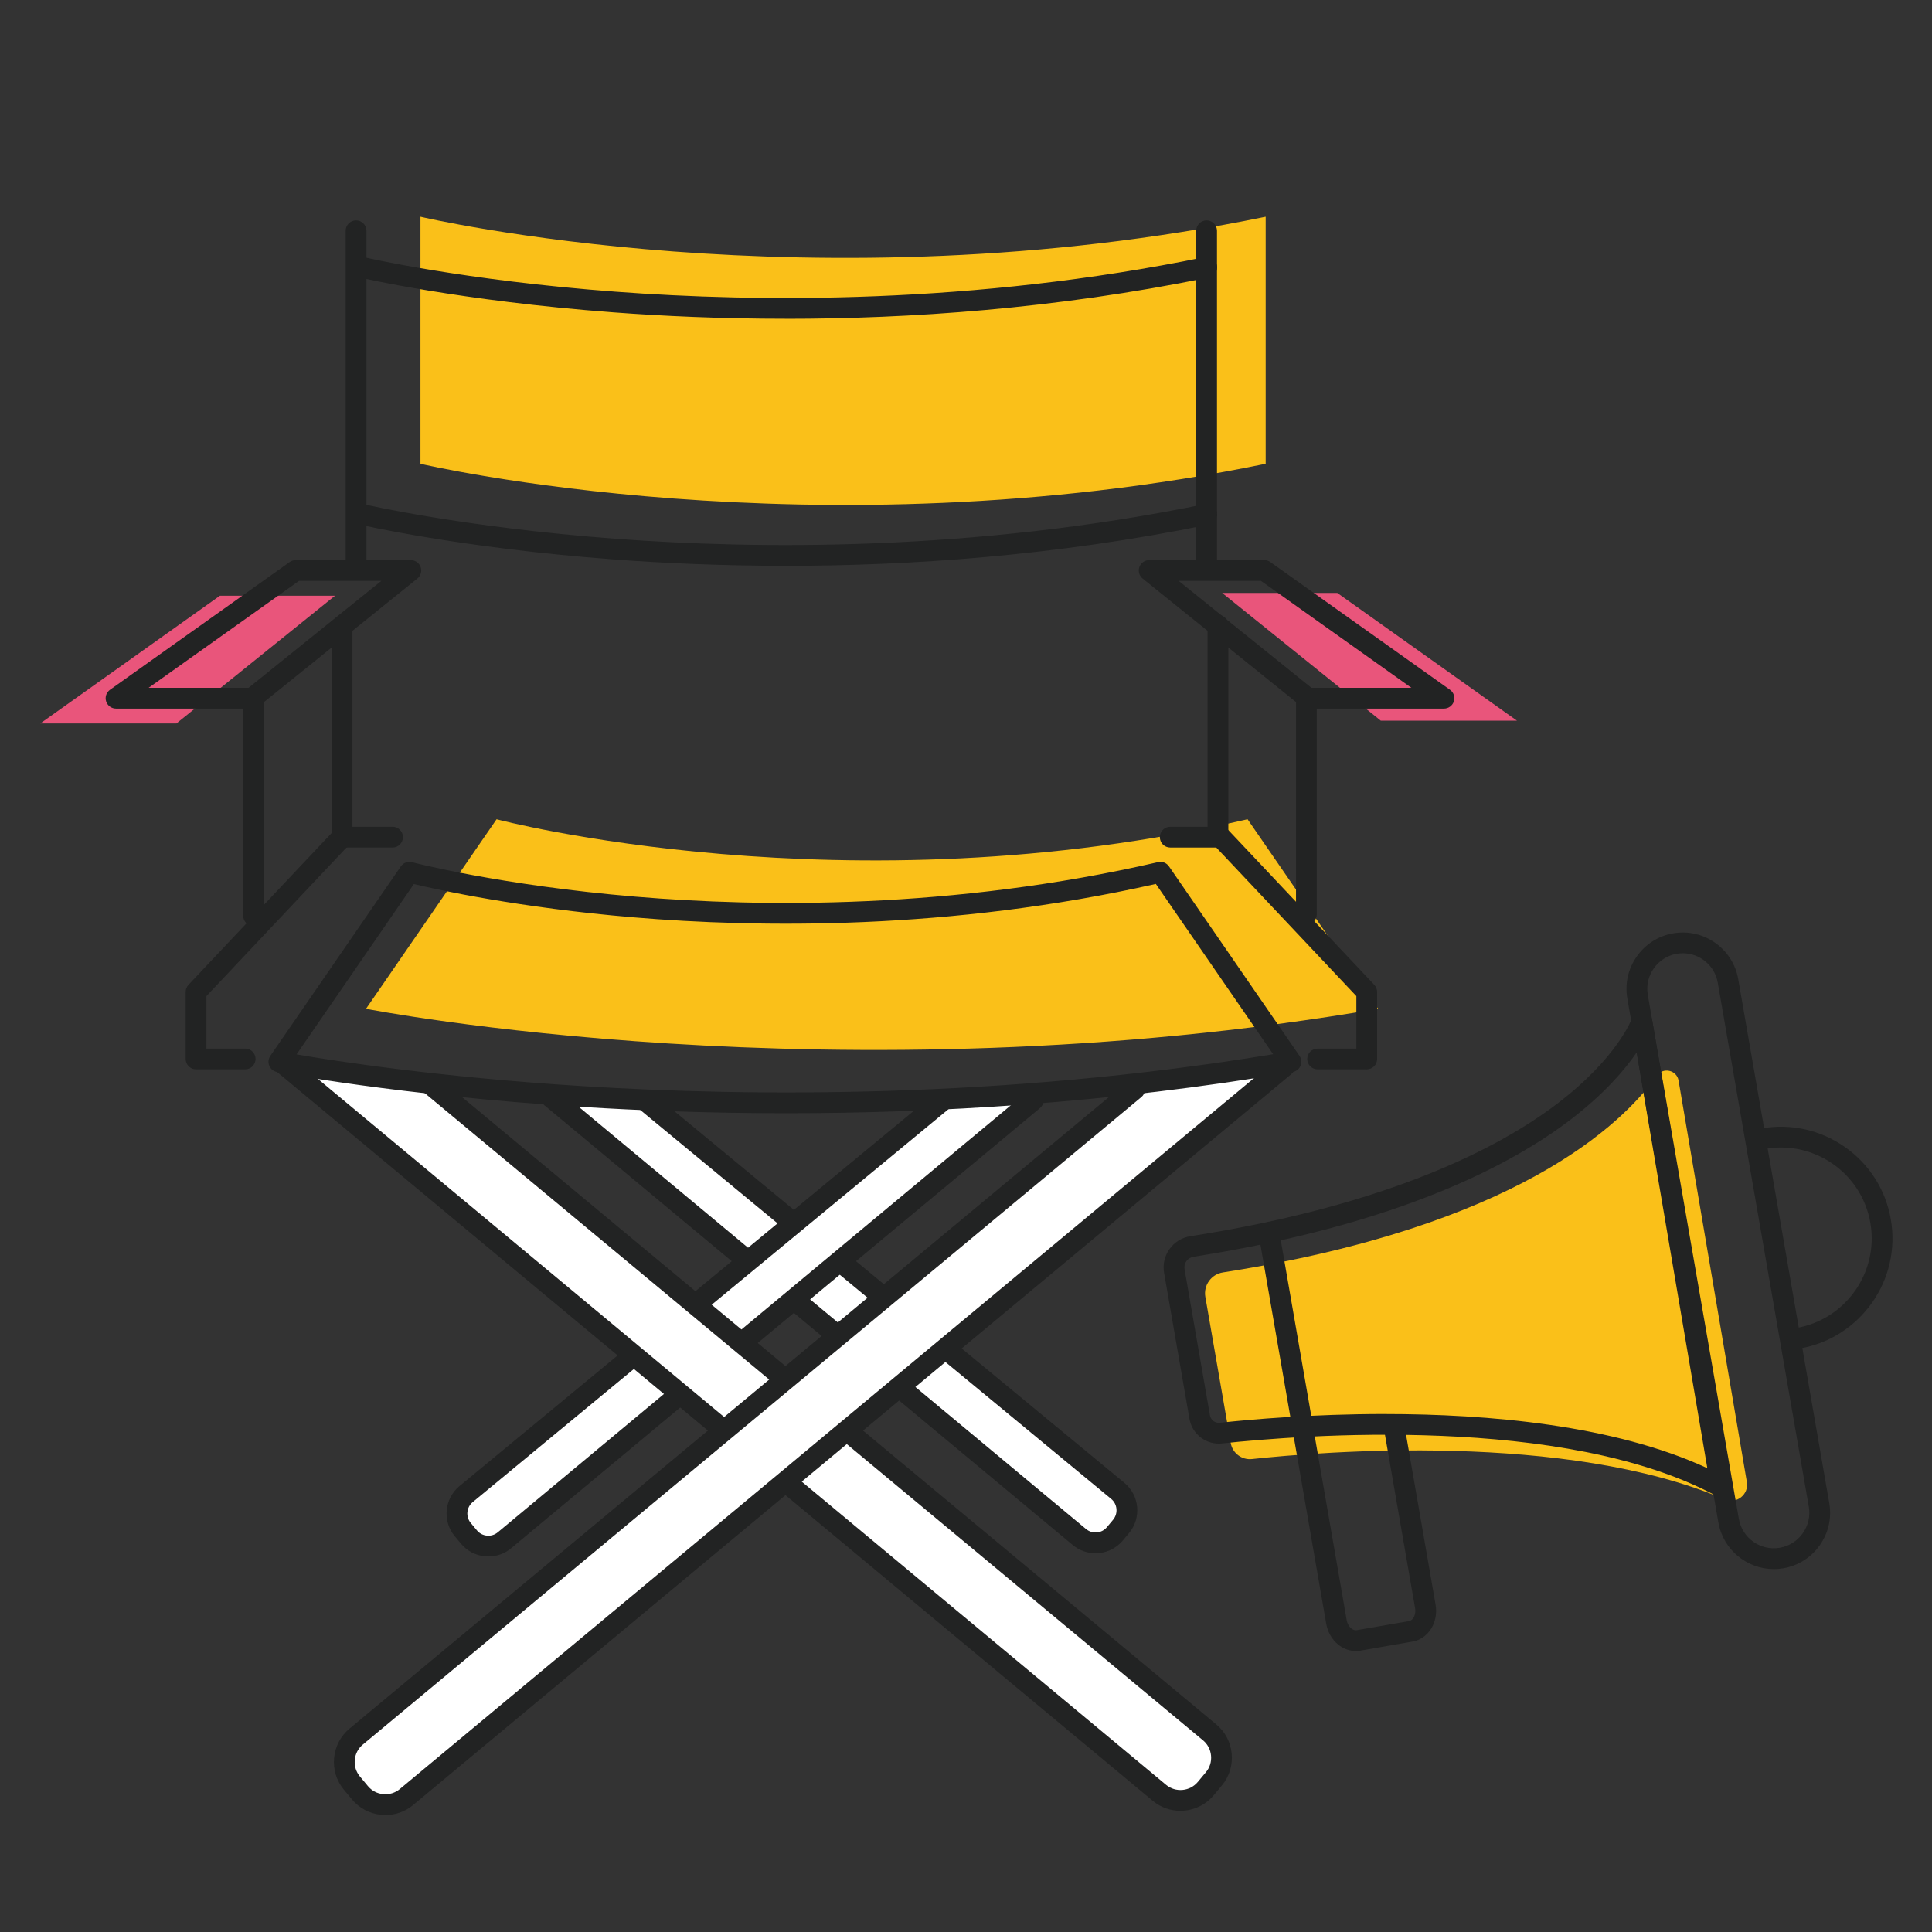
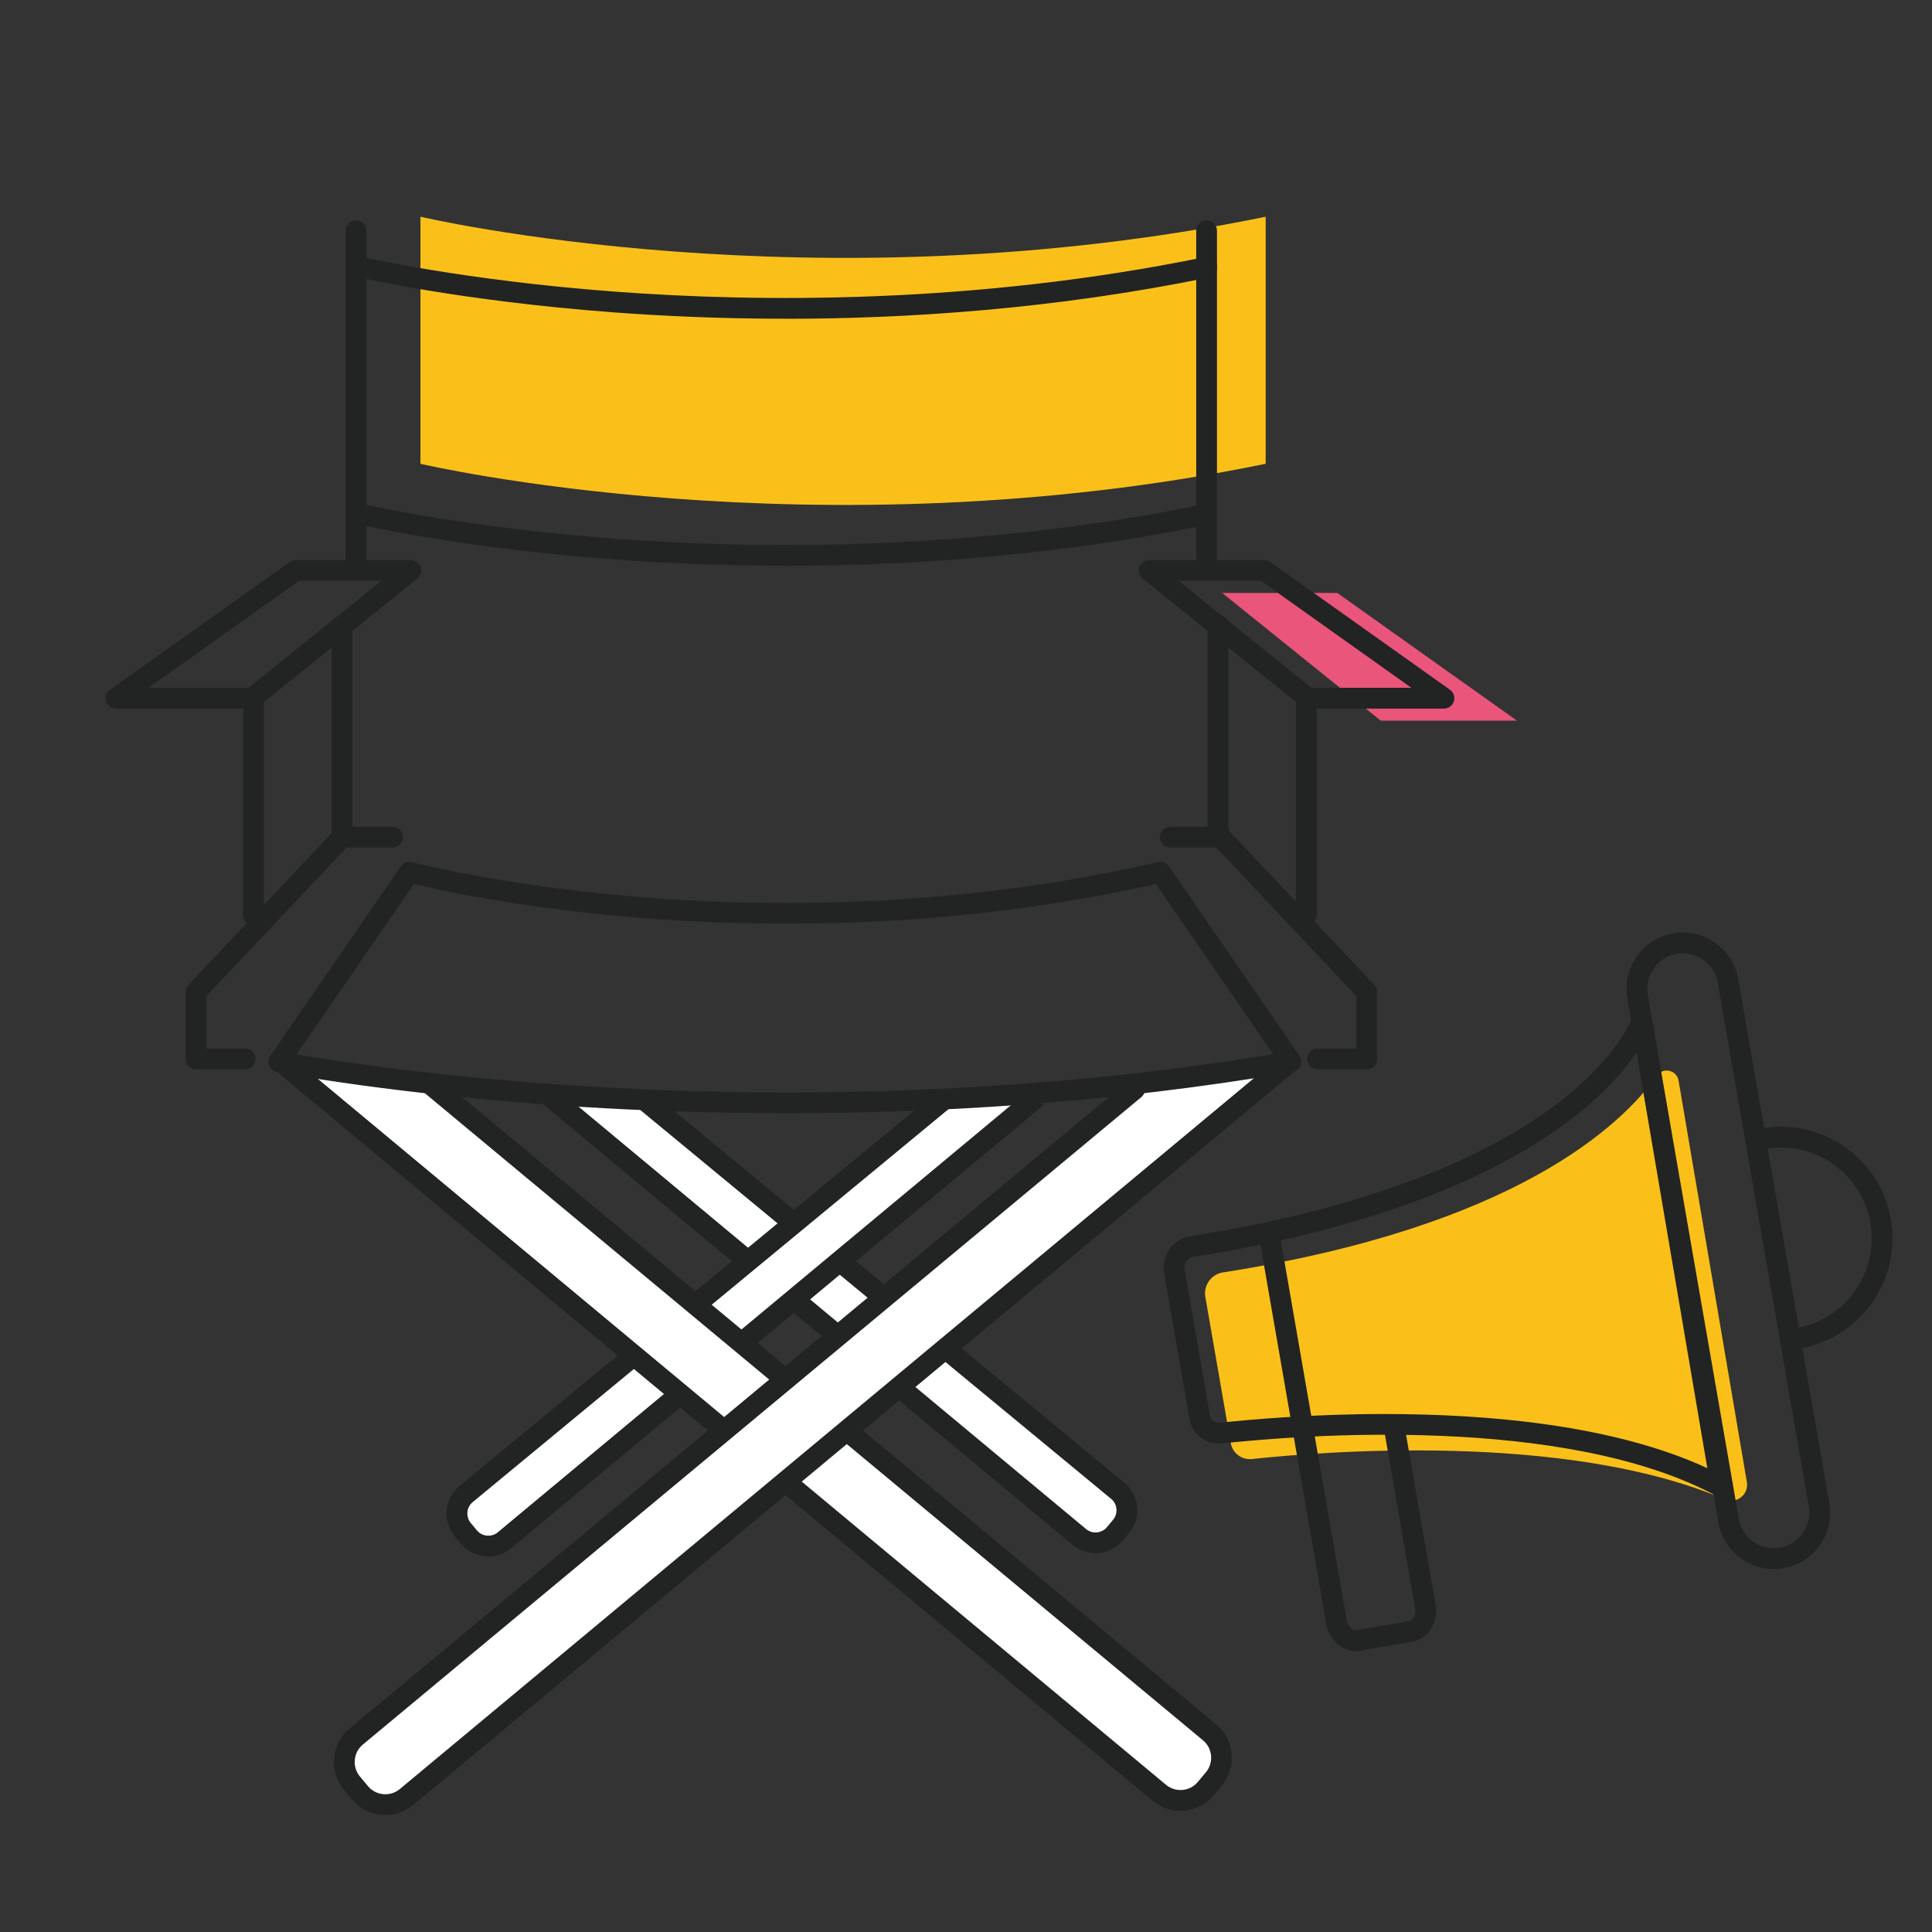
<svg xmlns="http://www.w3.org/2000/svg" id="Capa_1" viewBox="0 0 800 800">
  <rect x="0" y="0" width="800" height="800" fill="#333333" stroke="none" />
  <defs>
    <style>.cls-1{fill:#e9557b;}.cls-2{fill:#fff;}.cls-3{fill:#222323;}.cls-4{fill:#fac019;}</style>
  </defs>
-   <polygon class="cls-1" points="91.06 246.68 138.72 246.68 73.04 299.57 16.66 299.57 91.06 246.68" />
  <polygon class="cls-1" points="553.74 245.52 506.07 245.52 571.75 298.41 628.14 298.41 553.74 245.52" />
  <path class="cls-4" d="M524.09,192.04c-187.16,38.36-349.99,0-349.99,0v-102.3s162.82,38.36,349.99,0v102.3Z" />
-   <path class="cls-4" d="M570.64,417.71c-224.11,38.36-419.08,0-419.08,0l54.06-78.47s144.67,38.36,310.97,0l54.06,78.47Z" />
  <path class="cls-3" d="M147.44,238.19c-2.38,0-4.3-1.93-4.3-4.3V95.55c0-2.38,1.93-4.3,4.3-4.3s4.3,1.93,4.3,4.3v138.34c0,2.38-1.93,4.3-4.3,4.3Z" />
  <path class="cls-3" d="M105.01,383.51c-2.38,0-4.3-1.93-4.3-4.3v-87.65c0-2.38,1.93-4.3,4.3-4.3s4.3,1.93,4.3,4.3v87.65c0,2.38-1.93,4.3-4.3,4.3Z" />
  <path class="cls-3" d="M141.63,351.41c-2.38,0-4.3-1.93-4.3-4.3v-87.65c0-2.38,1.93-4.3,4.3-4.3s4.3,1.93,4.3,4.3v87.65c0,2.38-1.93,4.3-4.3,4.3Z" />
  <path class="cls-3" d="M540.95,382.93c-2.38,0-4.3-1.93-4.3-4.3v-87.65c0-2.38,1.93-4.3,4.3-4.3s4.3,1.93,4.3,4.3v87.65c0,2.38-1.93,4.3-4.3,4.3Z" />
  <path class="cls-3" d="M504.33,350.83c-2.38,0-4.3-1.93-4.3-4.3v-87.65c0-2.38,1.93-4.3,4.3-4.3s4.3,1.93,4.3,4.3v87.65c0,2.38-1.93,4.3-4.3,4.3Z" />
  <path class="cls-3" d="M499.63,238.19c-2.38,0-4.3-1.93-4.3-4.3V95.55c0-2.38,1.93-4.3,4.3-4.3s4.3,1.93,4.3,4.3v138.34c0,2.38-1.93,4.3-4.3,4.3Z" />
  <path class="cls-3" d="M325.21,131.98c-26.76,0-50.77-1.12-71.03-2.63-63.7-4.77-105.06-14.39-105.47-14.49-2.31-.55-3.75-2.86-3.2-5.17.54-2.31,2.86-3.75,5.17-3.2.41.1,41.26,9.59,104.34,14.3,58.17,4.34,147.68,5.38,243.8-14.32,2.33-.48,4.6,1.02,5.08,3.35.48,2.33-1.02,4.6-3.35,5.08-63.67,13.05-124.46,17.1-175.34,17.1Z" />
  <path class="cls-3" d="M325.21,234.28c-26.76,0-50.77-1.12-71.03-2.63-63.7-4.77-105.06-14.39-105.47-14.49-2.31-.55-3.75-2.86-3.2-5.17.54-2.31,2.86-3.75,5.17-3.2.41.1,41.26,9.59,104.34,14.3,58.17,4.34,147.68,5.38,243.8-14.32,2.33-.48,4.6,1.02,5.08,3.35.48,2.33-1.02,4.6-3.35,5.08-63.67,13.05-124.46,17.1-175.34,17.1Z" />
  <path class="cls-3" d="M104.43,293.41h-56.38c-1.87,0-3.53-1.21-4.1-2.99-.57-1.78.08-3.73,1.61-4.81l74.4-52.89c.73-.52,1.6-.8,2.49-.8h47.66c1.82,0,3.45,1.15,4.06,2.87.61,1.72.06,3.64-1.36,4.78l-65.68,52.89c-.76.62-1.72.95-2.7.95ZM61.52,284.81h41.39l55-44.29h-34.09l-62.3,44.29Z" />
  <path class="cls-3" d="M597.91,293.41h-56.38c-.98,0-1.93-.34-2.7-.95l-65.68-52.89c-1.42-1.14-1.97-3.06-1.36-4.78.61-1.72,2.23-2.87,4.06-2.87h47.66c.89,0,1.76.28,2.49.8l74.4,52.89c1.53,1.08,2.18,3.03,1.61,4.81-.57,1.78-2.23,2.99-4.1,2.99ZM543.05,284.81h41.39l-62.3-44.29h-34.09l55,44.29Z" />
  <path class="cls-3" d="M101.52,442.79h-20.34c-2.38,0-4.3-1.93-4.3-4.3v-27.74c0-1.1.42-2.15,1.17-2.95l60.45-64.1c.81-.86,1.95-1.35,3.13-1.35h20.92c2.38,0,4.3,1.93,4.3,4.3s-1.93,4.3-4.3,4.3h-19.07l-58,61.51v21.73h16.04c2.38,0,4.3,1.93,4.3,4.3s-1.93,4.3-4.3,4.3Z" />
  <path class="cls-3" d="M565.94,442.79h-20.34c-2.38,0-4.3-1.93-4.3-4.3s1.93-4.3,4.3-4.3h16.04v-21.73l-58-61.51h-19.07c-2.38,0-4.3-1.93-4.3-4.3s1.93-4.3,4.3-4.3h20.92c1.18,0,2.32.49,3.13,1.35l60.45,64.1c.75.8,1.17,1.85,1.17,2.95v27.74c0,2.38-1.93,4.3-4.3,4.3Z" />
  <path class="cls-2" d="M267.26,455.81l195.6,161.54c4.41,3.67,5.01,10.28,1.34,14.69l-2.56,3.07c-3.67,4.41-10.28,5.01-14.69,1.34l-218.9-182.18" />
  <path class="cls-3" d="M453.62,643.16c-3.32,0-6.66-1.11-9.41-3.4l-218.89-182.18c-1.83-1.52-2.07-4.23-.55-6.06,1.52-1.83,4.23-2.07,6.06-.55l218.89,182.18c2.6,2.16,6.47,1.81,8.63-.79l2.56-3.07c2.16-2.6,1.81-6.47-.79-8.63l-195.59-161.53c-1.83-1.51-2.09-4.22-.58-6.06,1.51-1.83,4.23-2.09,6.06-.58l195.6,161.54c6.26,5.21,7.11,14.51,1.91,20.76l-2.56,3.07c-2.91,3.5-7.11,5.3-11.34,5.3Z" />
  <path class="cls-2" d="M390.26,455.74l-197.29,162.94c-4.41,3.67-5.01,10.28-1.34,14.69l2.56,3.07c3.67,4.41,10.28,5.01,14.69,1.34l218.98-182.25" />
  <path class="cls-3" d="M202.24,644.49c-.46,0-.92-.02-1.38-.06-3.93-.36-7.47-2.22-9.98-5.23l-2.56-3.07c-5.2-6.24-4.35-15.55,1.9-20.75l197.3-162.95c1.83-1.51,4.54-1.26,6.06.58,1.51,1.83,1.26,4.54-.58,6.06l-197.29,162.94c-2.58,2.15-2.94,6.02-.78,8.62l2.56,3.07c1.04,1.25,2.52,2.02,4.15,2.17,1.64.15,3.23-.34,4.48-1.38l218.98-182.25c1.82-1.52,4.54-1.27,6.06.55,1.52,1.83,1.27,4.54-.55,6.06l-218.98,182.25c-2.66,2.22-5.95,3.4-9.39,3.4Z" />
  <path class="cls-2" d="M178.48,449.2l322.41,268.15c5.77,4.81,6.57,13.46,1.76,19.24l-3.35,4.02c-4.81,5.77-13.46,6.57-19.24,1.76L116.41,439.69" />
  <path class="cls-3" d="M488.79,749.82c-4.05,0-8.12-1.36-11.47-4.15L113.66,443c-1.83-1.52-2.07-4.23-.55-6.06,1.52-1.83,4.23-2.07,6.06-.56l363.66,302.67c3.97,3.3,9.88,2.76,13.18-1.21l3.35-4.02c1.59-1.91,2.34-4.34,2.11-6.84-.23-2.5-1.41-4.75-3.32-6.34L175.73,452.51c-1.83-1.52-2.08-4.23-.56-6.06,1.52-1.83,4.23-2.08,6.06-.56l322.41,268.15c3.68,3.06,5.94,7.38,6.38,12.17.44,4.79-1.01,9.45-4.07,13.12l-3.35,4.02c-3.55,4.26-8.67,6.46-13.82,6.46Z" />
  <path class="cls-2" d="M469.88,450.94l-322.41,268.15c-5.77,4.81-6.57,13.46-1.76,19.24l3.35,4.02c4.81,5.77,13.46,6.57,19.24,1.76l363.66-302.67" />
  <path class="cls-3" d="M159.6,751.56c-.56,0-1.12-.03-1.68-.08-4.79-.44-9.11-2.7-12.17-6.38l-3.35-4.02c-3.06-3.68-4.5-8.34-4.06-13.12.44-4.79,2.7-9.11,6.38-12.17l322.41-268.15c1.83-1.52,4.54-1.27,6.06.56,1.52,1.83,1.27,4.54-.56,6.06l-322.41,268.15c-1.91,1.59-3.09,3.84-3.31,6.34-.23,2.5.52,4.93,2.11,6.84l3.35,4.02c1.59,1.91,3.84,3.09,6.34,3.31,2.49.23,4.93-.52,6.84-2.11l363.66-302.67c1.82-1.52,4.54-1.27,6.06.56,1.52,1.83,1.27,4.54-.55,6.06l-363.66,302.67c-3.24,2.7-7.26,4.14-11.45,4.14Z" />
  <path class="cls-3" d="M325.64,460.96c-32,0-60.72-1.12-84.94-2.63-76.16-4.76-125.57-14.36-126.06-14.46-1.42-.28-2.61-1.26-3.15-2.6-.55-1.34-.38-2.87.44-4.06l54.06-78.47c1.03-1.5,2.89-2.18,4.64-1.72.36.1,36.62,9.58,92.6,14.28,51.61,4.33,131.03,5.36,216.3-14.31,1.73-.4,3.51.3,4.51,1.75l54.06,78.47c.83,1.21.99,2.76.42,4.11-.57,1.35-1.79,2.32-3.24,2.57-76.13,13.03-148.81,17.07-209.64,17.07ZM122.8,436.6c15.69,2.7,58.82,9.43,118.61,13.15,68.42,4.27,173,5.35,285.77-13.23l-48.57-70.5c-85.37,19.27-164.62,18.18-216.32,13.83-47.53-4-81.09-11.43-90.91-13.78l-48.59,70.53Z" />
  <path class="cls-4" d="M686.1,445.39c-14.6,20.46-58.52,62.54-179.7,81.49-4.84.76-8.13,5.33-7.29,10.16l10.51,60.49c.73,4.18,4.57,7.08,8.8,6.63,28.27-3.05,130.2-11.48,195.78,16.72,4.82,2.07,10.02-2.02,9.14-7.2l-28.28-166.24c-.74-4.36-6.38-5.66-8.94-2.07Z" />
  <path class="cls-3" d="M734.49,649.72c-11.12,0-20.99-8-22.95-19.32l-37.7-216.97c-1.06-6.11.33-12.29,3.92-17.39,3.59-5.1,8.94-8.5,15.05-9.56,12.66-2.2,24.76,6.31,26.96,18.98l37.7,216.97c1.06,6.11-.33,12.29-3.92,17.39-3.59,5.1-8.94,8.5-15.05,9.56-1.34.23-2.68.35-4,.35ZM696.81,394.72c-.83,0-1.68.07-2.52.22-3.85.67-7.22,2.81-9.49,6.04-2.27,3.22-3.15,7.12-2.48,10.97l37.7,216.97c1.39,7.99,9.02,13.36,17,11.97,3.85-.67,7.22-2.81,9.49-6.04,2.27-3.22,3.15-7.12,2.48-10.97l-37.7-216.97c-1.24-7.14-7.47-12.19-14.48-12.19Z" />
  <path class="cls-3" d="M744.56,558.44c-2.05,0-3.87-1.47-4.23-3.57-.41-2.34,1.16-4.57,3.5-4.97,20.45-3.55,34.2-23.08,30.65-43.53-1.72-9.91-7.2-18.55-15.42-24.34-8.22-5.79-18.2-8.03-28.11-6.31-.57.1-1.14.21-1.71.34-2.32.52-4.62-.95-5.13-3.27-.51-2.32.95-4.62,3.27-5.13.69-.15,1.39-.29,2.09-.41,12.17-2.12,24.44.64,34.54,7.75,10.1,7.11,16.83,17.73,18.94,29.9,4.36,25.13-12.53,49.12-37.65,53.48-.25.04-.5.06-.74.06Z" />
  <path class="cls-3" d="M712.63,619.87c-.7,0-1.4-.17-2.04-.51-62.88-33.79-172.47-25.12-204.56-21.66-6.45.7-12.38-3.77-13.5-10.17l-10.51-60.49c-.6-3.48.2-6.98,2.26-9.85,2.06-2.87,5.12-4.76,8.61-5.3,82.8-12.95,128.18-36.89,151.66-54.69,25.26-19.14,31.2-35.42,31.25-35.59.65-1.85,2.47-3.03,4.43-2.87,1.95.17,3.55,1.62,3.88,3.55l32.76,192.55c.28,1.62-.4,3.26-1.73,4.21-.75.54-1.63.81-2.51.81ZM573.46,585.52c42.75,0,94.82,4.52,133.51,22.42l-29.28-172.12c-4.89,7.13-13.25,16.96-27.09,27.59-24.26,18.63-71.09,43.64-156.38,56.98-1.2.19-2.24.83-2.95,1.81-.7.98-.98,2.17-.77,3.36l10.51,60.49c.34,1.94,2.12,3.31,4.1,3.09,12.97-1.4,38.36-3.63,68.35-3.63Z" />
  <path class="cls-3" d="M539.43,595.41c-2.05,0-3.87-1.47-4.23-3.57l-14.02-80.72c-.41-2.34,1.16-4.57,3.5-4.97,2.34-.4,4.57,1.16,4.98,3.5l14.02,80.72c.41,2.34-1.16,4.57-3.5,4.97-.25.04-.5.06-.74.06Z" />
  <path class="cls-3" d="M561.45,683.66c-2.65,0-5.3-.98-7.48-2.8-2.51-2.1-4.22-5.12-4.81-8.51l-14.2-81.75c-.41-2.34,1.16-4.57,3.5-4.97,2.34-.4,4.57,1.16,4.98,3.5l14.2,81.75c.24,1.36.91,2.59,1.85,3.38.43.36,1.31.94,2.32.76l21.63-3.76c1.78-.31,2.97-2.79,2.53-5.31l-12.72-73.2c-.41-2.34,1.16-4.57,3.5-4.97,2.34-.4,4.57,1.16,4.98,3.5l12.72,73.2c1.26,7.28-3.01,14.12-9.53,15.26l-21.63,3.76c-.61.11-1.22.16-1.83.16Z" />
</svg>